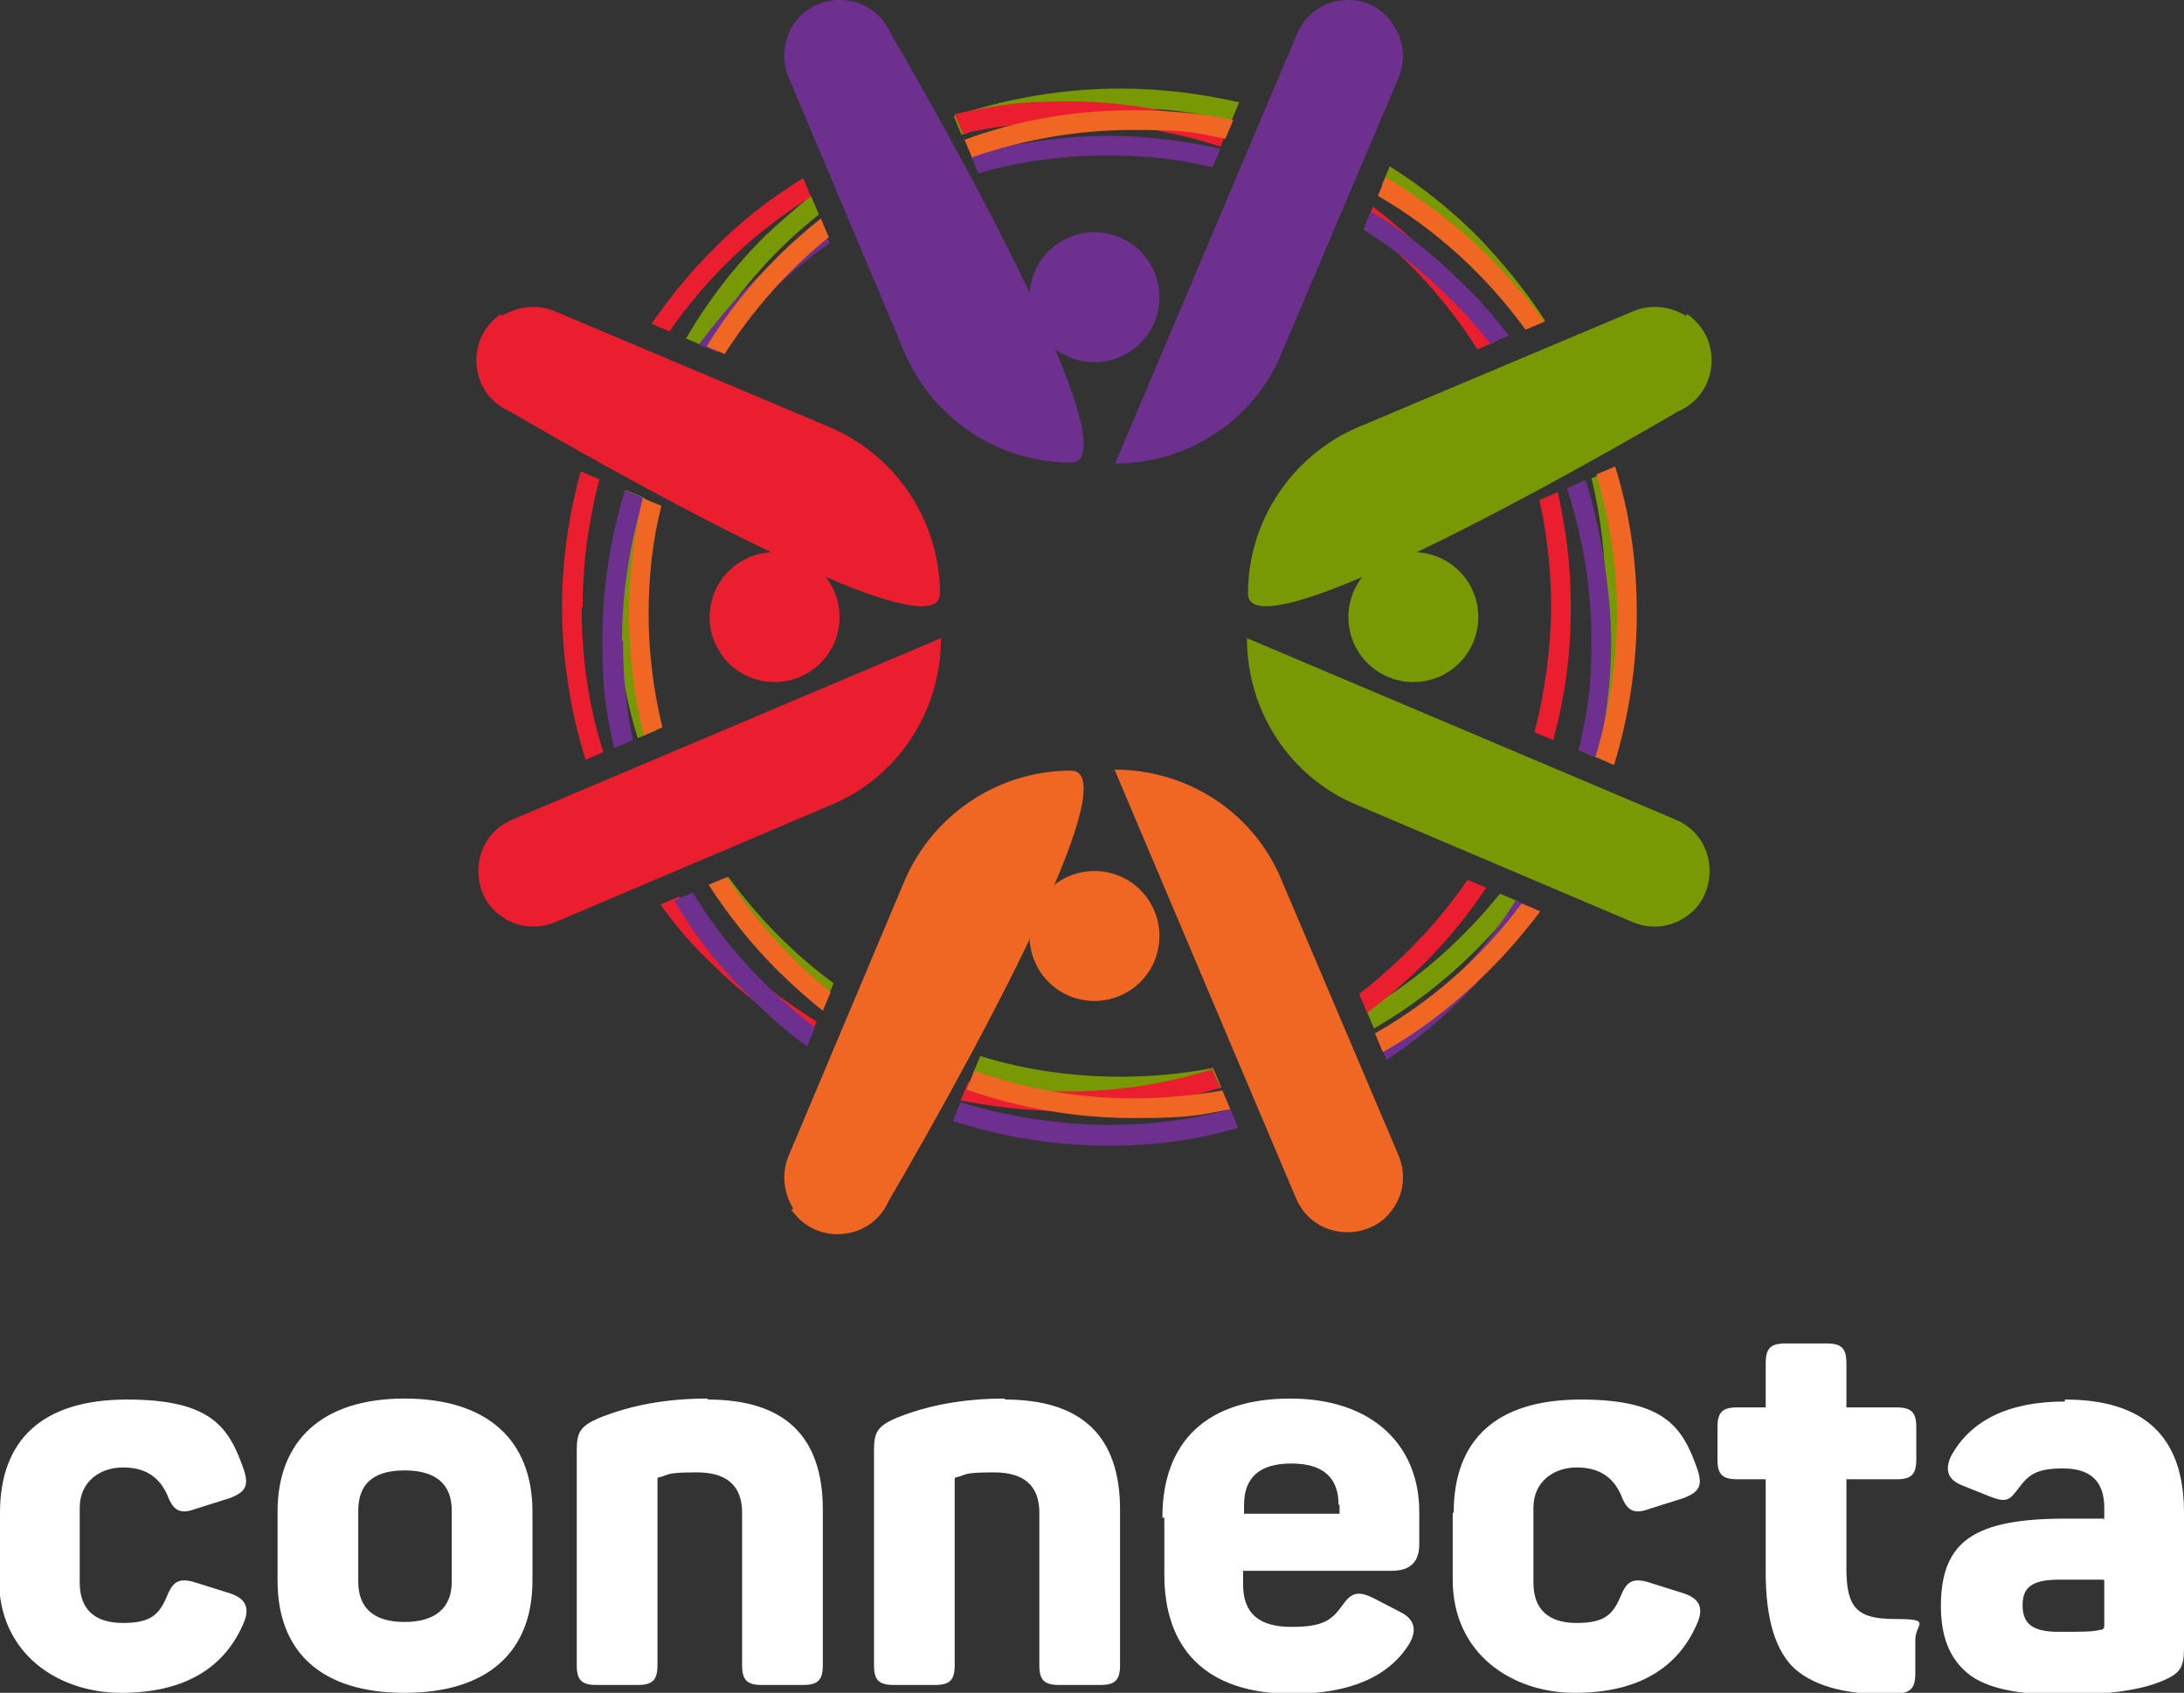
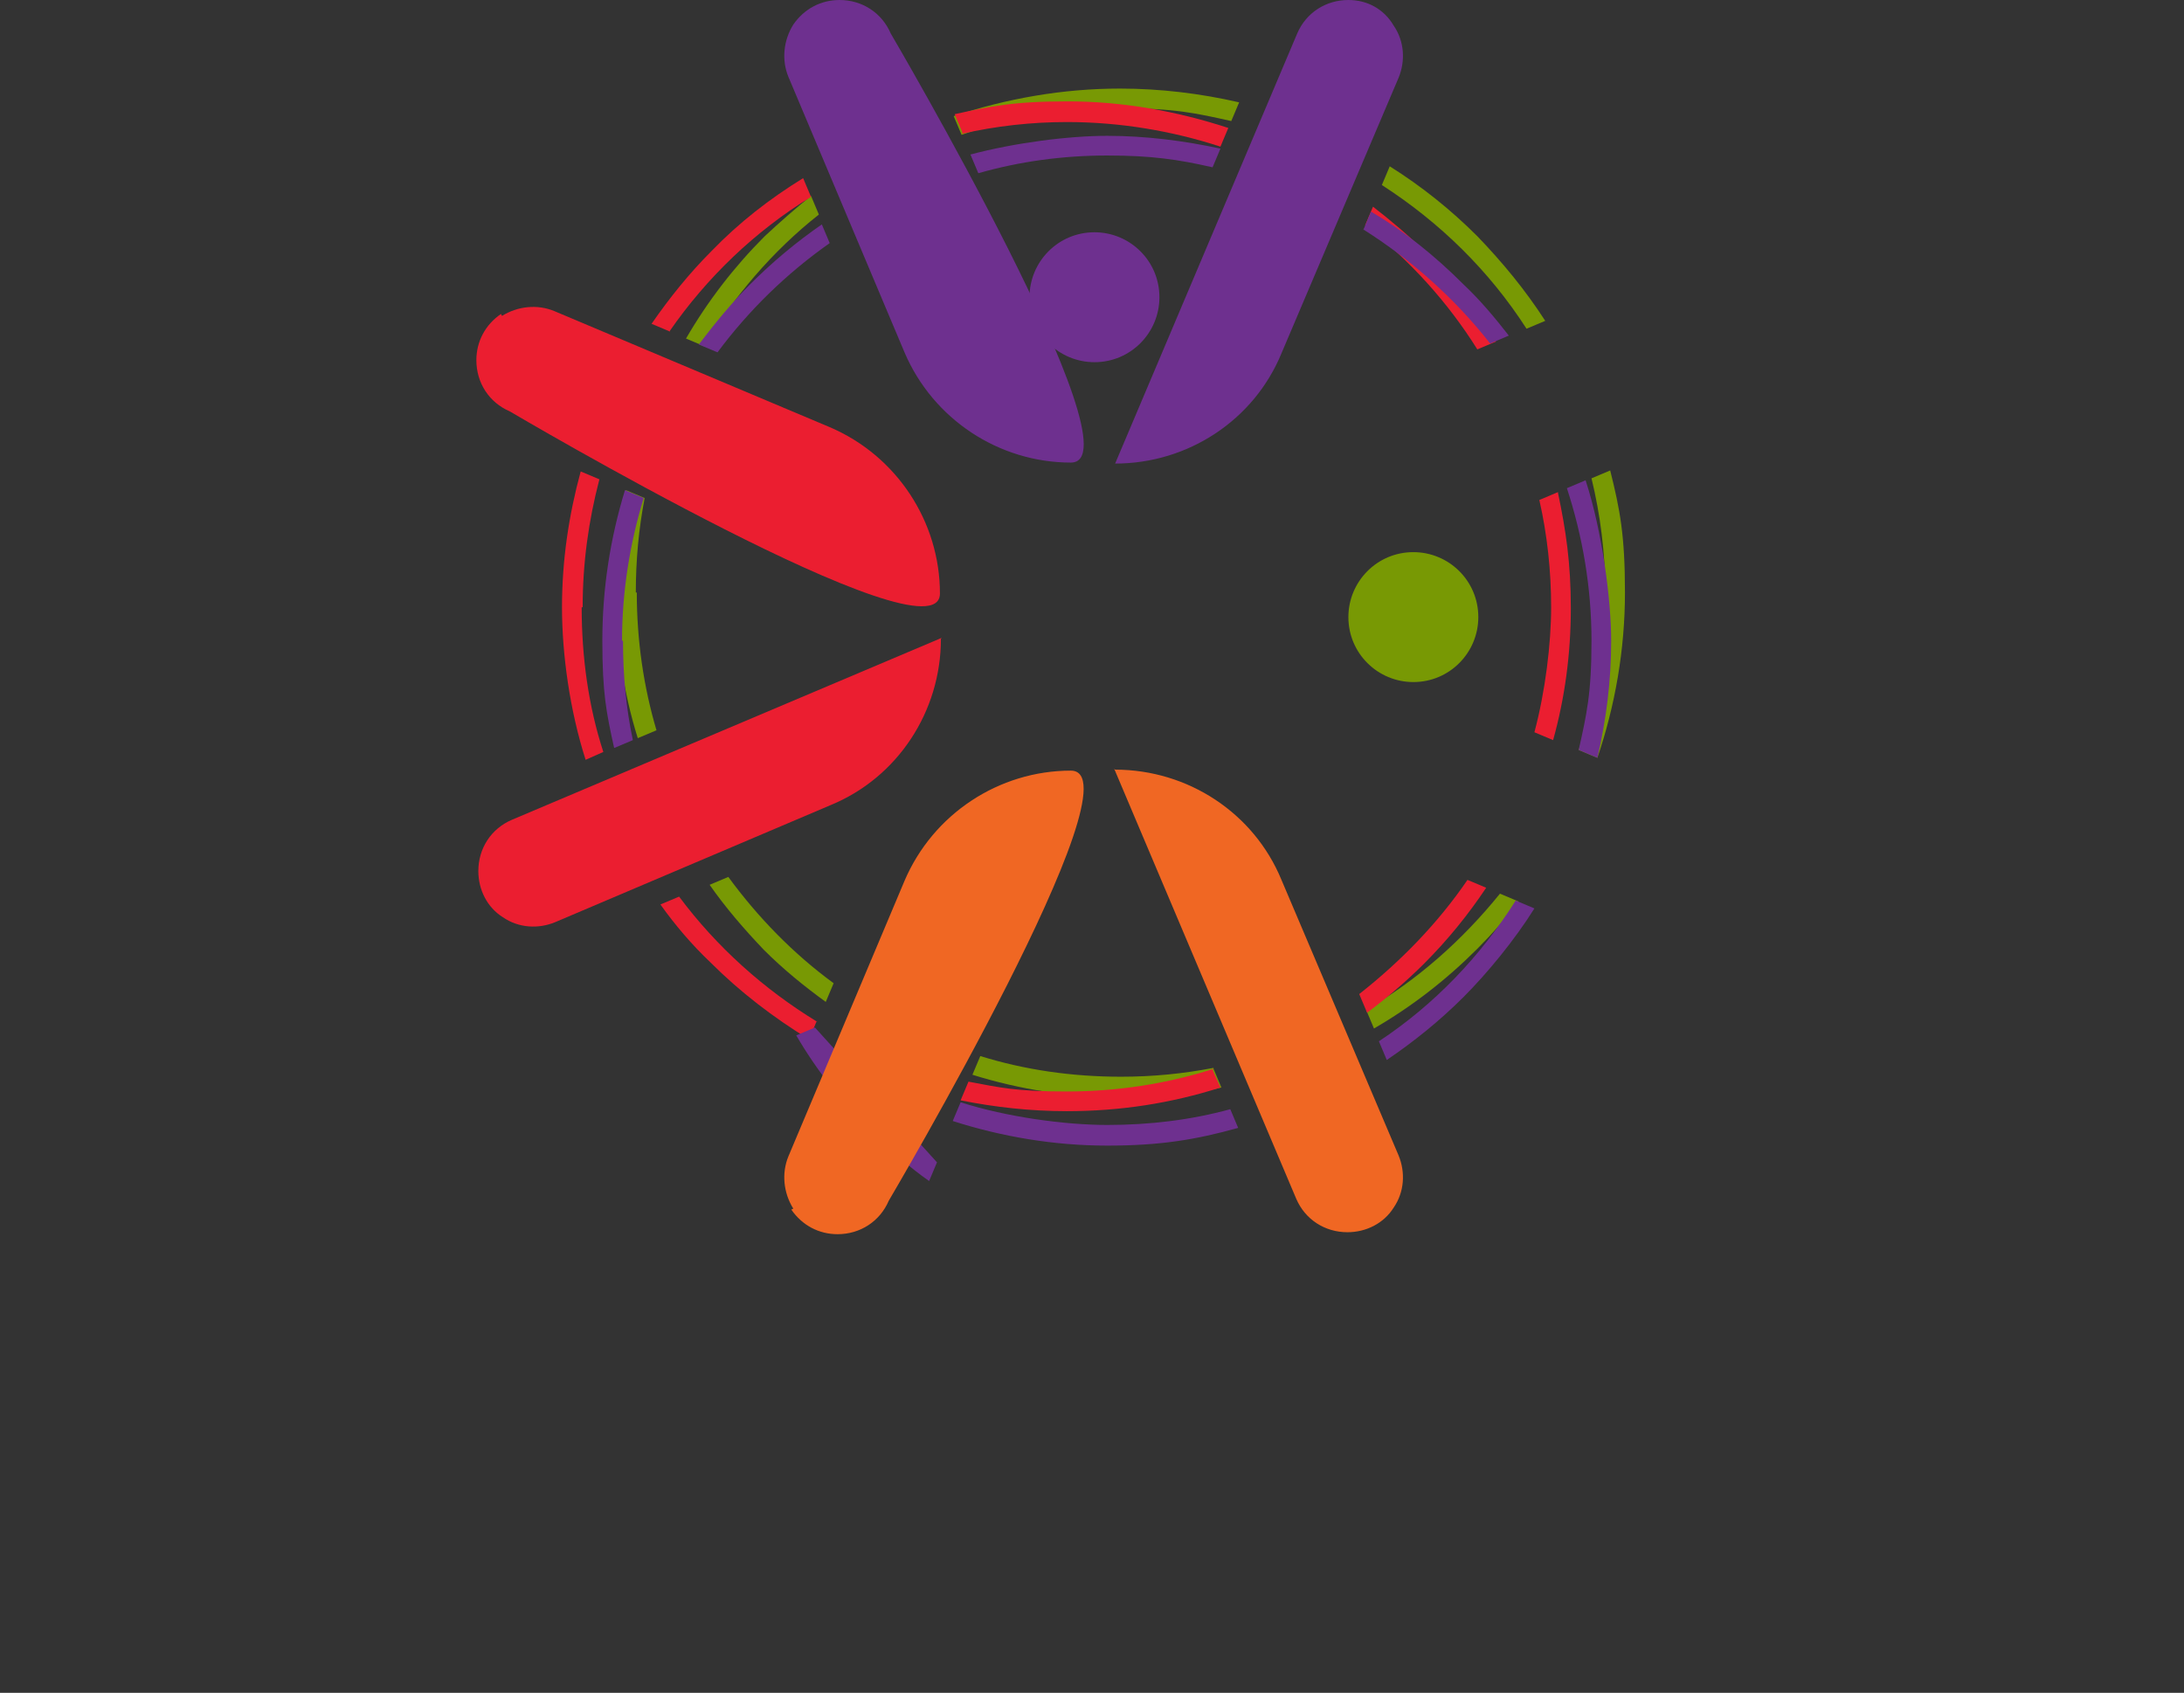
<svg xmlns="http://www.w3.org/2000/svg" id="b" viewBox="0 0 221.9 172">
  <rect x="0" y="0" width="221.9" height="172" fill="#333333" stroke="none" />
  <defs>
    <style>.d{fill:#789904}.e{fill:#f06723}.g{fill:#6e308f}.h{fill:#eb1e30}</style>
  </defs>
  <g id="c">
    <path d="M64.6 60.2c0-3.3.3-6.5.9-9.6l-1.9-.8c-.7 3.4-1 6.8-1 10.4 0 5.1.7 10 2.2 14.8l1.9-.8c-1.3-4.4-2-9.1-2-14ZM162.3 77c1.8-5.3 2.8-11 2.8-16.8s-.5-8.4-1.5-12.4l-1.9.8c.9 3.7 1.4 7.6 1.4 11.6s-1 11-2.7 16l1.9.8ZM71.5 35.2c3.1-5.1 7-9.7 11.7-13.4l-.8-1.9c-1.6 1.3-3.2 2.7-4.7 4.1-3.1 3.1-5.8 6.6-8 10.4l1.9.8ZM74 89.1l-1.9.8c1.6 2.3 3.5 4.5 5.5 6.6 2 2 4.1 3.7 6.3 5.3l.8-1.9c-4.1-3-7.7-6.7-10.7-10.8Zm49.3 19.4c-3.1.6-6.2.9-9.4.9-5 0-9.8-.7-14.3-2.1l-.8 1.9c4.8 1.5 9.9 2.3 15.1 2.3s6.9-.3 10.2-1l-.8-1.9Zm29.1-17.7c-3.8 4.7-8.4 8.8-13.6 11.8l.8 1.9c3.8-2.2 7.3-4.9 10.5-8.1 1.5-1.5 2.9-3.1 4.2-4.8l-1.9-.8ZM97.7 13.7c5.1-1.8 10.5-2.7 16.1-2.7s7.7.5 11.3 1.3l.8-1.9c-3.9-.9-8-1.4-12.1-1.4-5.8 0-11.5 1-16.9 2.8l.8 1.9Zm42.7 5.1c5.9 3.8 10.9 8.7 14.7 14.6l1.9-.8c-2-3.1-4.3-5.9-6.9-8.6-2.7-2.7-5.7-5.1-8.9-7.1l-.8 1.9Z" class="d" />
    <path d="m158.3 50-1.9.8c.8 3.5 1.2 7.2 1.2 10.9s-.6 8.6-1.7 12.7l1.9.8c1.2-4.3 1.8-8.8 1.8-13.4s-.5-7.9-1.3-11.7Zm-8.2-14.5 1.9-.8c-2.1-3.3-4.5-6.4-7.3-9.2-1.6-1.6-3.4-3.1-5.2-4.5l-.8 1.9c4.5 3.5 8.4 7.8 11.4 12.6ZM59.2 61.7c0-4.5.6-8.8 1.7-13l-1.9-.8c-1.2 4.4-1.9 9-1.9 13.8s.8 10.5 2.4 15.5l1.8-.8c-1.5-4.6-2.2-9.6-2.2-14.7Zm89.9 27.7c-3 4.4-6.8 8.3-11 11.6l.8 1.9c2-1.5 4-3.2 5.8-5 2.4-2.4 4.5-5 6.3-7.7l-1.9-.8ZM83 103.8c-5.4-3.3-10.2-7.6-14-12.7l-1.9.8c1.5 2.1 3.2 4.1 5.1 5.9 3 3 6.4 5.6 10 7.8l.8-1.9Zm40.3 4.8c-4.7 1.5-9.7 2.3-14.9 2.3s-6.8-.4-10-1l-.8 1.9c3.5.7 7.1 1.1 10.8 1.1 5.4 0 10.6-.8 15.6-2.4l-.8-1.8ZM68 33.7c3.8-5.5 8.7-10.2 14.4-13.7l-.8-1.9c-3.4 2.1-6.5 4.5-9.3 7.4-2.3 2.3-4.3 4.8-6.1 7.4l1.9.8Zm29.7-20.1c3.5-.8 7.1-1.2 10.7-1.2 5.4 0 10.7.9 15.6 2.5l.8-1.9c-5.2-1.7-10.7-2.7-16.3-2.7s-7.8.5-11.5 1.3l.8 1.9Z" class="h" />
-     <path d="M138.5 23.3c4.9 3.1 9.3 7 12.9 11.6l1.9-.8c-1.4-1.8-2.9-3.6-4.6-5.2-2.9-2.9-6-5.4-9.4-7.4l-.8 1.9ZM162.3 77c.9-3.9 1.4-7.8 1.4-11.9s-.9-11.1-2.6-16.3l-1.9.8c1.6 4.9 2.5 10.1 2.5 15.5s-.5 7.5-1.3 11.1l1.9.8ZM99.4 17.6c4.2-1.2 8.6-1.8 13.1-1.8s7.2.4 10.7 1.2l.8-1.9c-3.7-.8-7.6-1.3-11.5-1.3s-9.4.7-13.9 1.9l.8 1.9ZM63.2 65.1c0-5 .8-9.9 2.2-14.5l-1.9-.8c-1.5 4.9-2.3 10-2.3 15.3s.4 7.3 1.2 10.9l1.9-.8c-.7-3.3-1-6.6-1-10.1Zm61.8 47.6c-4 1.1-8.2 1.6-12.5 1.6s-10.2-.8-14.9-2.3l-.8 1.9c5 1.6 10.3 2.5 15.7 2.5s9-.6 13.3-1.8l-.8-1.9Zm29-21.2c-3.6 5.7-8.3 10.6-13.9 14.3l.8 1.9c2.8-1.9 5.4-4 7.8-6.4s5.2-5.8 7.2-9l-1.9-.8ZM72.9 35.8c3.2-4.3 7-8 11.4-11.1l-.8-1.9c-2.6 1.8-5 3.8-7.3 6.1-1.9 1.9-3.6 4-5.2 6.1l1.9.8Zm9.9 68.6c-4.9-3.8-9.2-8.4-12.4-13.7l-1.9.8c2.1 3.6 4.7 6.9 7.8 9.9 1.8 1.8 3.7 3.5 5.7 4.9l.8-1.9Z" class="g" />
-     <path d="M0 153.7c0-7.3 4.2-11.5 12.9-11.5s10.4 2.9 11.9 7.2c.5 1.6.1 2.2-1.4 2.8l-3.5 1.1c-1.6.6-2.3.2-2.9-1.4-.8-1.8-2.2-2.8-4.5-2.8s-4.4 1.4-4.4 4.1v7.6c0 2.7 1.5 4.1 4.4 4.1s3.7-.9 4.5-2.8c.6-1.5 1.3-1.8 2.9-1.3l3.5 1.1c1.5.5 2 1.4 1.4 2.9-2 4.8-6.2 7.2-12.5 7.2S-.1 168.1-.1 160.5v-6.8Zm28.2-.1c0-7.2 4.5-11.5 12.9-11.5s13 4.2 13 11.5v7c0 7.2-4.5 11.4-13 11.4s-12.9-4.2-12.9-11.4v-7Zm17.7-.1c0-2.7-1.6-4.1-4.8-4.1s-4.7 1.4-4.7 4.1v7.2c0 2.7 1.6 4.1 4.7 4.1s4.8-1.4 4.8-4.1v-7.2Zm26-11.3c7.8 0 11.7 3.7 11.7 11.2v15.8c0 1.5-.5 2-2 2h-4.2c-1.5 0-2-.5-2-2v-15.5c0-2.7-1.5-4.1-4.6-4.1s-2.7.2-3.8.5c-.1 0-.2 0-.2.2v18.9c0 1.5-.5 2-2 2h-4.2c-1.5 0-2-.5-2-2v-21.9c0-1.8.4-2.4 2.2-3.2 3.2-1.3 6.8-2 11.1-2Zm30.2 0c7.8 0 11.7 3.7 11.7 11.2v15.8c0 1.5-.5 2-2 2h-4.2c-1.5 0-2-.5-2-2v-15.5c0-2.7-1.5-4.1-4.6-4.1s-2.7.2-3.8.5c-.1 0-.2 0-.2.2v18.9c0 1.5-.5 2-2 2h-4.2c-1.5 0-2-.5-2-2v-21.9c0-1.8.4-2.4 2.2-3.2 3.2-1.3 6.8-2 11.1-2Zm16 12c0-7.8 4.6-12.1 13-12.1s13.1 4.8 13.1 11.5v3.3c0 1.8-.9 2.7-2.8 2.7h-15.1v1.4c0 2.9 1.6 4.3 4.9 4.3s4.1-.7 5.2-2.2c.9-1.3 1.6-1.5 3.2-.7l2.7 1.4c1.4.7 1.7 1.8.9 3.2-2.1 3.4-6.1 5.1-11.9 5.1-8.9 0-13-4.7-13-12.1v-5.8Zm17.9-1.3c0-2.8-1.6-4.2-4.8-4.2s-4.8 1.4-4.8 4.2v.9h9.7v-.9Zm11.7.8c0-7.3 4.2-11.5 12.9-11.5s10.4 2.9 11.9 7.2c.5 1.6.1 2.2-1.4 2.8l-3.5 1.1c-1.6.6-2.3.2-2.9-1.4-.8-1.8-2.2-2.8-4.5-2.8s-4.4 1.4-4.4 4.1v7.6c0 2.7 1.5 4.1 4.4 4.1s3.7-.9 4.5-2.8c.6-1.5 1.3-1.8 2.9-1.3l3.5 1.1c1.5.5 2 1.4 1.4 2.9-2 4.8-6.2 7.2-12.5 7.2s-12.4-3.9-12.4-11.5v-6.8Zm37.9-17.2c1.5 0 2 .5 2 2v4.5h5.1c1.5 0 2 .5 2 2v3.3c0 1.5-.5 2-2 2h-5.1v9.1c0 4.1 1.2 5.1 5 5.1s2 .5 2 2.1v3.4c0 1.6-.5 2-2 2.1-4.7.2-8.1-.7-10.2-2.5-2-1.8-3-5.1-3-9.8v-9.5h-2.9c-1.5 0-2-.5-2-2V145c0-1.5.5-2 2-2h2.9v-4.5c0-1.5.5-2 2-2h4.2Zm24.2 5.7c8.1 0 12.1 3.8 12.1 11.5v13.8c0 1.9-.4 2.5-2 3.2-2.2 1-5.6 1.5-10.3 1.5s-7.9-.7-9.7-2.2c-1.8-1.5-2.7-3.7-2.7-6.8 0-6.7 3.5-8.9 12.7-8.9s2.7 0 3.9.1v-1.2c0-2.7-1.4-4-4.2-4s-3.5.7-4.5 2c-.9 1.2-1.2 1.5-2.8.9l-3-1.2c-1.4-.6-1.7-1.5-1.1-2.9 2-3.7 5.9-5.6 11.6-5.6Zm3.9 18.3h-4.5c-2.9 0-3.7.9-3.7 2.6s.8 2.7 3.6 2.7 3.4 0 4.3-.2c.3 0 .4-.2.4-.4v-4.6Z" style="fill:#fff" />
-     <path d="M171.3 32.1c-1.6-1-3.6-1.2-5.3-.5l-28 11.8c-6.8 2.9-11.2 9.6-11.2 16.9s43.7-18.5 43.7-18.5c2.1-.9 3.4-2.9 3.4-5.2 0-1.9-.9-3.6-2.5-4.7Zm-44.6 32.8c0 7.4 4.4 14.1 11.2 16.9l28 11.9c1.7.7 3.7.6 5.3-.5 1.6-1 2.5-2.8 2.5-4.7 0-2.3-1.3-4.3-3.4-5.2l-43.7-18.5Z" class="d" />
+     <path d="M138.5 23.3c4.9 3.1 9.3 7 12.9 11.6l1.9-.8c-1.4-1.8-2.9-3.6-4.6-5.2-2.9-2.9-6-5.4-9.4-7.4l-.8 1.9ZM162.3 77c.9-3.9 1.4-7.8 1.4-11.9s-.9-11.1-2.6-16.3l-1.9.8c1.6 4.9 2.5 10.1 2.5 15.5s-.5 7.5-1.3 11.1l1.9.8ZM99.4 17.6c4.2-1.2 8.6-1.8 13.1-1.8s7.2.4 10.7 1.2l.8-1.9c-3.7-.8-7.6-1.3-11.5-1.3s-9.4.7-13.9 1.9l.8 1.9ZM63.2 65.1c0-5 .8-9.9 2.2-14.5l-1.9-.8c-1.5 4.9-2.3 10-2.3 15.3s.4 7.3 1.2 10.9l1.9-.8c-.7-3.3-1-6.6-1-10.1Zm61.8 47.6c-4 1.1-8.2 1.6-12.5 1.6s-10.2-.8-14.9-2.3l-.8 1.9c5 1.6 10.3 2.5 15.7 2.5s9-.6 13.3-1.8l-.8-1.9Zm29-21.2c-3.6 5.7-8.3 10.6-13.9 14.3l.8 1.9c2.8-1.9 5.4-4 7.8-6.4s5.2-5.8 7.2-9l-1.9-.8ZM72.9 35.8c3.2-4.3 7-8 11.4-11.1l-.8-1.9c-2.6 1.8-5 3.8-7.3 6.1-1.9 1.9-3.6 4-5.2 6.1l1.9.8Zm9.9 68.6l-1.9.8c2.1 3.6 4.7 6.9 7.8 9.9 1.8 1.8 3.7 3.5 5.7 4.9l.8-1.9Z" class="g" />
    <path d="M137 62.7c0 3.7 3 6.6 6.6 6.6 3.7 0 6.6-3 6.6-6.6 0-3.7-3-6.6-6.6-6.6-3.7 0-6.6 3-6.6 6.6Z" class="d" />
    <path d="M51 32.1c1.6-1 3.6-1.2 5.3-.5l28 11.8c6.8 2.9 11.2 9.6 11.2 16.9S51.8 41.8 51.8 41.8c-2.1-.9-3.4-2.9-3.4-5.2 0-1.9.9-3.6 2.5-4.7Zm44.6 32.8c0 7.4-4.4 14.1-11.2 16.9l-28 11.9c-1.7.7-3.7.6-5.3-.5-1.6-1-2.5-2.8-2.5-4.7 0-2.3 1.3-4.3 3.4-5.2l43.7-18.5Z" class="h" />
-     <path d="M85.3 62.7c0 3.7-3 6.6-6.6 6.6-3.7 0-6.6-3-6.6-6.6 0-3.7 3-6.6 6.6-6.6 3.7 0 6.6 3 6.6 6.6Z" class="h" />
    <path d="M80.6 2.5c-1 1.6-1.2 3.6-.5 5.3l11.8 28c2.9 6.8 9.6 11.2 16.9 11.2S90.5 3.4 90.5 3.4C89.6 1.3 87.6 0 85.3 0c-1.9 0-3.6.9-4.7 2.5Zm32.7 44.6c7.4 0 14.1-4.4 16.9-11.2l11.9-28c.7-1.7.6-3.7-.5-5.3-1-1.7-2.7-2.6-4.6-2.6-2.3 0-4.3 1.3-5.2 3.4l-18.5 43.7Z" class="g" />
    <path d="M111.2 36.8c3.7 0 6.6-3 6.6-6.6 0-3.7-3-6.6-6.6-6.6-3.7 0-6.6 3-6.6 6.6 0 3.7 3 6.6 6.6 6.6Z" class="g" />
    <path d="M80.6 122.8c-1-1.6-1.2-3.6-.5-5.3l11.8-28c2.9-6.8 9.6-11.2 16.9-11.2S90.3 122 90.3 122c-.9 2.1-2.9 3.4-5.2 3.4-1.9 0-3.6-.9-4.7-2.5Zm32.7-44.6c7.4 0 14.1 4.4 16.9 11.2l11.9 28c.7 1.7.6 3.7-.5 5.3-1 1.6-2.8 2.5-4.7 2.5-2.3 0-4.3-1.3-5.2-3.4l-18.5-43.7Z" class="e" />
-     <path d="M111.2 88.5c3.7 0 6.6 3 6.6 6.6 0 3.7-3 6.6-6.6 6.6-3.7 0-6.6-3-6.6-6.6 0-3.7 3-6.6 6.6-6.6ZM164 77.7c1.5-4.9 2.3-10.1 2.3-15.4s-.7-10.1-2.2-14.9l-1.9.8c1.3 4.5 2.1 9.2 2.1 14.1s-.8 10-2.2 14.6l1.8.8ZM73.6 36c2.9-4.5 6.4-8.5 10.6-11.9l-.8-1.9c-1.5 1.2-3 2.5-4.4 3.9-2.8 2.8-5.2 5.8-7.2 9.1l1.9.8Zm-7.7 26.4c0-3.8.4-7.5 1.3-11l-1.9-.8c-.9 3.8-1.4 7.8-1.4 11.8s.5 8.3 1.5 12.3l1.9-.8c-.9-3.7-1.4-7.6-1.4-11.5Zm8 26.7-1.9.8c2 3.1 4.3 6 7 8.7 1.5 1.5 3 2.8 4.6 4.1l.8-1.9c-4.1-3.3-7.6-7.2-10.5-11.6Zm50.3 21.7c-2.9.5-6 .8-9 .8-5.7 0-11.2-1-16.2-2.8l-.8 1.9c5.4 1.9 11.1 2.9 17 2.9s6.6-.3 9.8-.9l-.8-1.9ZM140 19.9c5.9 3.4 11 8.1 15 13.6l1.9-.8c-1.6-2.3-3.5-4.4-5.5-6.5-3.2-3.2-6.8-5.9-10.6-8.2l-.8 1.9Zm14.6 71.9c-4 5.4-9.1 9.9-14.9 13.2l.8 1.9c3.9-2.2 7.5-5 10.8-8.3 1.9-1.9 3.6-3.9 5.2-6l-1.9-.8ZM98.7 16c5.2-1.8 10.7-2.8 16.5-2.8s6.3.3 9.3.9l.8-1.9c-3.3-.7-6.7-1-10.1-1-6 0-11.8 1-17.2 3l.8 1.9Z" class="e" />
  </g>
</svg>